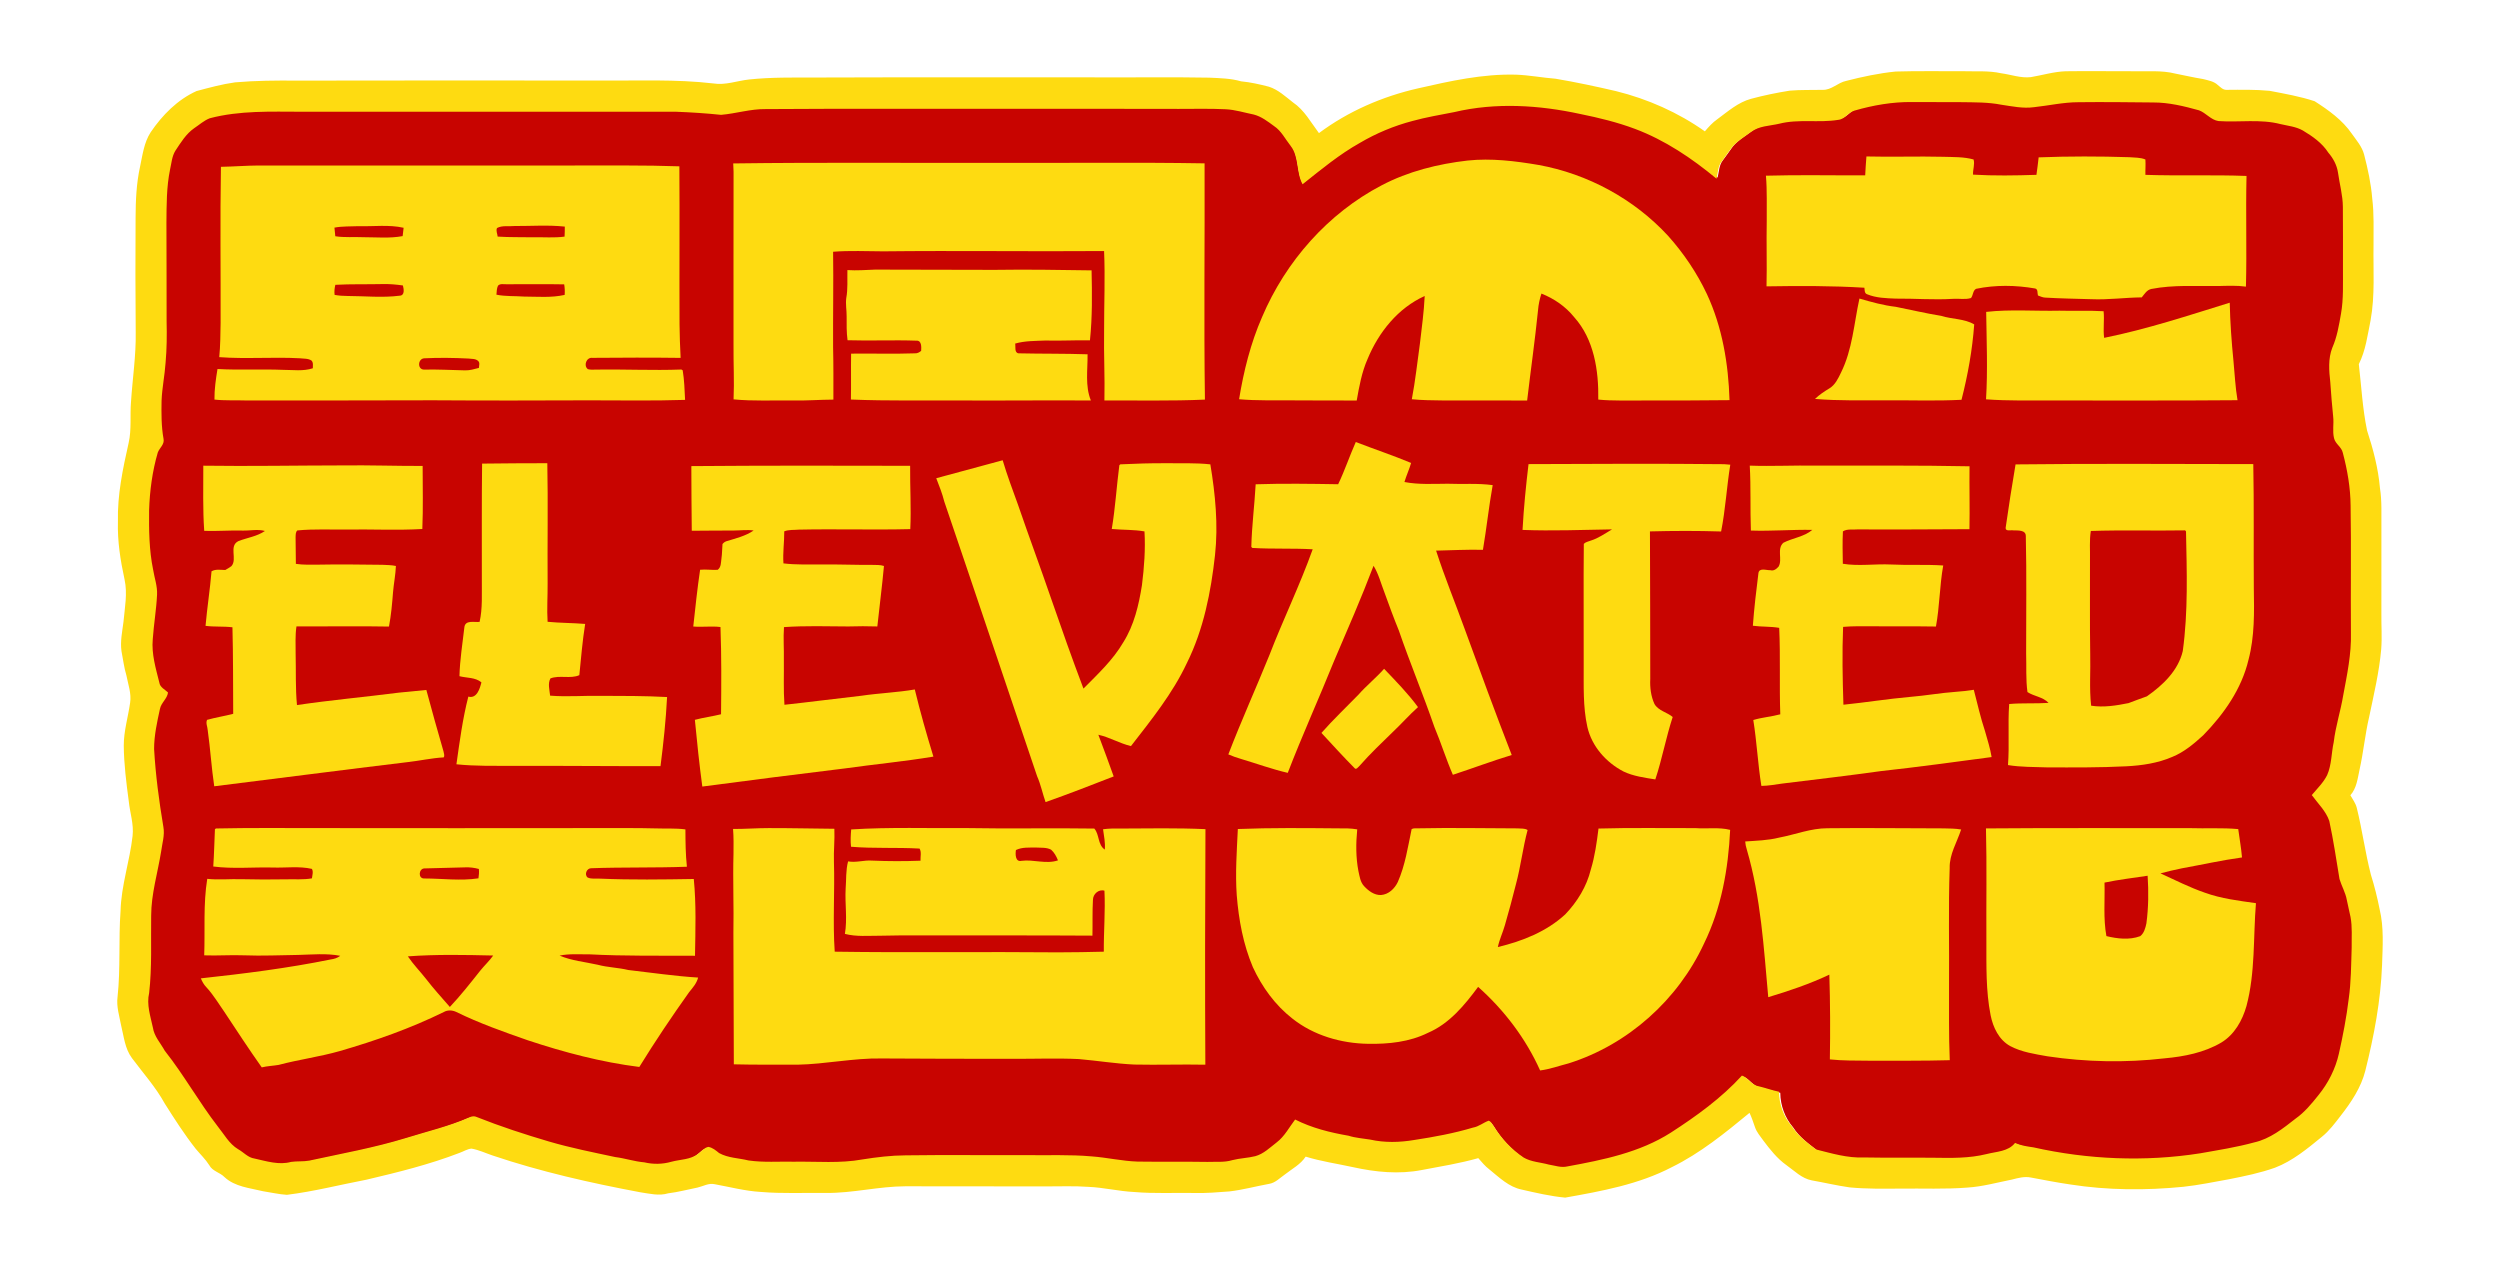
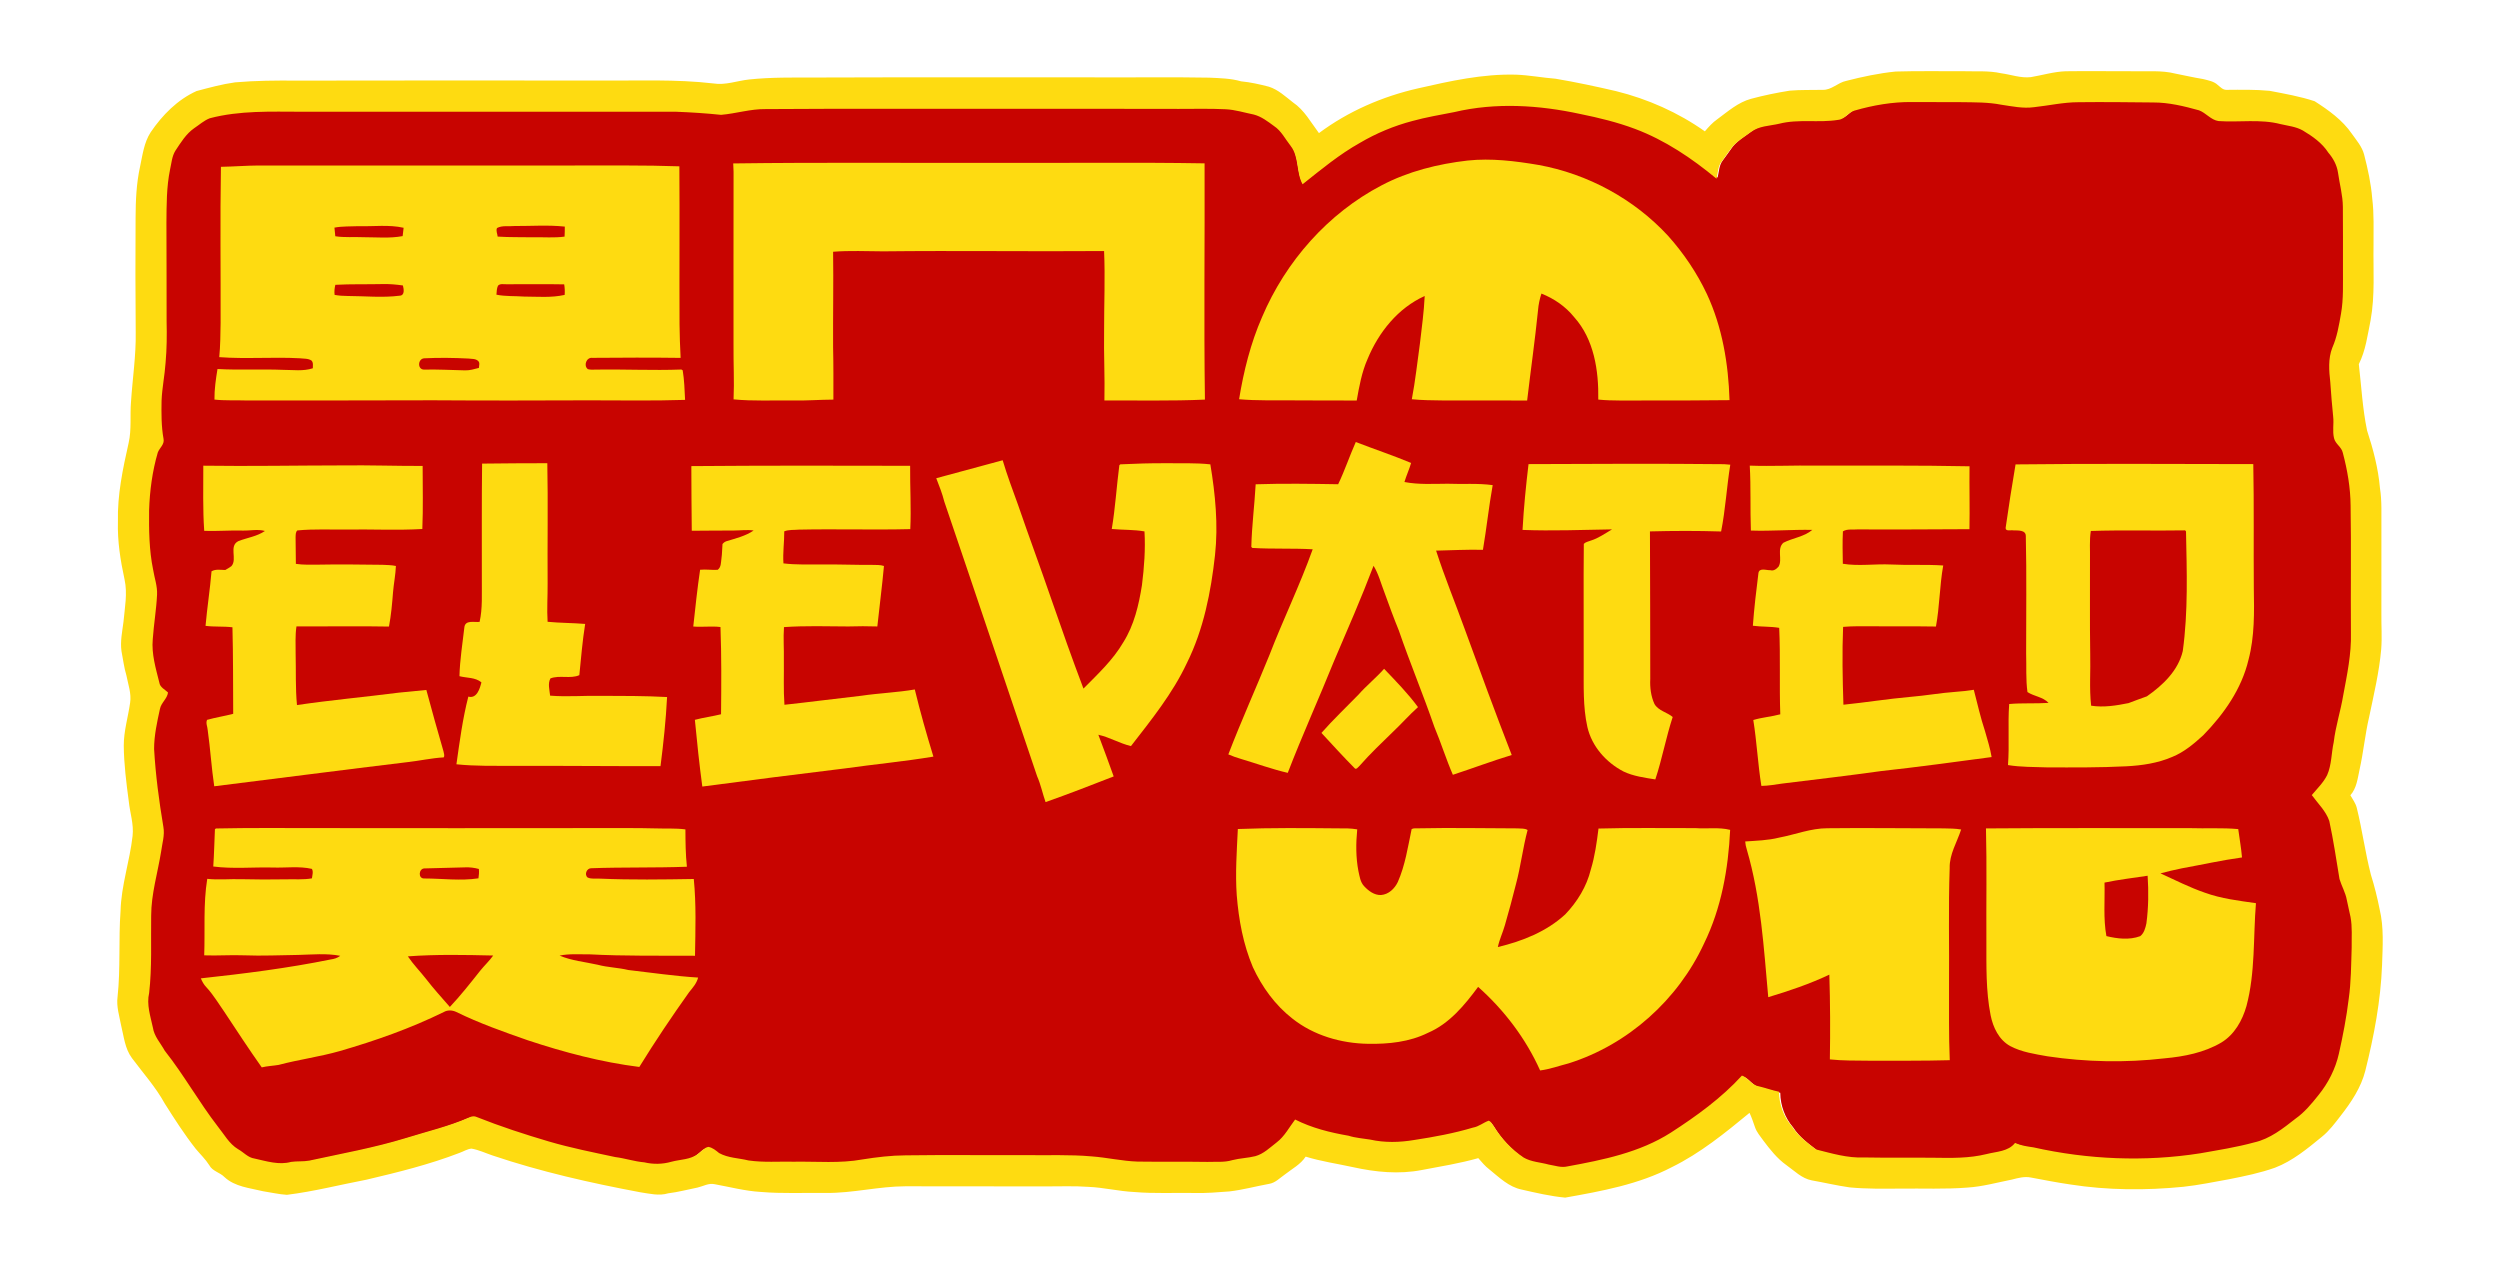
<svg xmlns="http://www.w3.org/2000/svg" id="Layer_1" viewBox="0 0 624.537 316.95">
  <defs>
    <style>.cls-1{fill:#c80400;}.cls-1,.cls-2{stroke-width:0px;}.cls-2{fill:#fedb11;}</style>
  </defs>
  <path class="cls-1" d="M587.846,229.248c-.271-1.429-.665-2.83-.927-4.259-.322-1.847-1.306-3.479-1.835-5.258-.804-4.86-1.516-9.736-2.559-14.548-.864-2.5-2.858-4.37-4.382-6.468,1.349-1.624,2.922-3.117,3.861-5.031,1.134-2.595,1.031-5.505,1.636-8.235.47-3.968,1.728-7.781,2.376-11.718.963-5.162,2.07-10.357,1.93-15.635-.088-10.615.096-21.227-.084-31.839-.028-4.486-.808-8.948-1.954-13.274-.314-1.445-1.859-2.189-2.189-3.622-.446-1.767-.012-3.594-.219-5.385-.275-2.882-.549-5.764-.724-8.653-.318-2.858-.565-5.871.501-8.614,1.198-2.707,1.68-5.652,2.185-8.55.657-3.702.462-7.475.49-11.217-.016-5.167.032-10.337-.024-15.508-.016-2.914-.828-5.728-1.222-8.601-.279-1.871-1.194-3.562-2.416-4.983-1.56-2.428-3.972-4.112-6.412-5.565-1.7-.955-3.678-1.15-5.545-1.584-5.087-1.325-10.373-.398-15.543-.764-1.927-.283-3.136-2.05-4.896-2.695-3.73-1.035-7.547-1.97-11.44-1.962-6.241-.068-12.482-.139-18.724-.064-3.753,0-7.427.848-11.145,1.246-2.746.378-5.485-.219-8.188-.617-3.328-.653-6.731-.589-10.106-.641-4.116-.004-8.227-.028-12.343-.032-4.812-.04-9.605.788-14.222,2.118-1.612.402-2.464,2.197-4.171,2.352-4.896.8-9.955-.275-14.799.975-2.38.553-5.019.525-7.045,2.062-1.66,1.242-3.507,2.309-4.836,3.925-.824,1.162-1.644,2.325-2.496,3.463-.967,1.222-.927,2.858-1.302,4.303-6.146-5.095-12.872-9.64-20.379-12.459-4.446-1.668-9.067-2.794-13.708-3.734-10.341-2.249-21.199-2.933-31.564-.482-3.507.693-7.041,1.274-10.488,2.229-4.617,1.214-9.067,3.069-13.179,5.497-5.155,2.89-9.716,6.679-14.325,10.345-1.632-3.013-.82-6.842-2.989-9.617-1.345-1.688-2.317-3.753-4.171-4.967-1.56-1.146-3.144-2.376-5.051-2.874-2.356-.466-4.665-1.222-7.081-1.325-3.893-.187-7.79-.084-11.682-.088-12.872-.044-25.741-.012-38.609-.024-21.617.044-43.238-.083-64.856.072-3.781-.056-7.423,1.123-11.161,1.441-3.714-.386-7.439-.629-11.169-.772-31.305-.008-62.615-.012-93.92-.008-7.658-.012-15.468-.334-22.935,1.632-1.457.557-2.627,1.644-3.913,2.492-2.046,1.429-3.347,3.594-4.701,5.632-.884,1.413-.975,3.129-1.341,4.717-.9,4.382-.868,8.872-.908,13.322.072,8.227,0,16.455.044,24.686.084,3.447.052,6.902-.255,10.341-.215,3.196-.888,6.345-1.007,9.545-.052,3.196-.076,6.412.497,9.565.279,1.361-.999,2.237-1.437,3.379-1.377,4.709-2.022,9.608-2.181,14.5-.052,4.952.004,9.951.999,14.823.334,2.102,1.107,4.155.991,6.313-.175,3.73-.82,7.415-1.075,11.137-.334,3.698.756,7.304,1.644,10.851.163,1.214,1.397,1.719,2.177,2.496-.215,1.592-1.728,2.555-2.022,4.112-.716,3.292-1.465,6.627-1.465,10.014.37,6.536,1.242,13.04,2.321,19.496.39,2.098-.295,4.147-.561,6.209-.856,5.346-2.484,10.592-2.492,16.049-.096,6.444.227,12.924-.506,19.345-.685,2.91.322,5.823.931,8.657.326,2.233,1.938,3.913,2.985,5.827,4.796,6.054,8.554,12.848,13.278,18.958,1.596,1.962,2.826,4.327,5.059,5.672,1.389.756,2.48,2.122,4.124,2.352,2.989.653,6.114,1.692,9.163.84,1.501-.219,3.033-.048,4.53-.314,8.1-1.763,16.284-3.224,24.224-5.656,5.326-1.668,10.795-2.933,15.921-5.186.569-.279,1.242-.374,1.823-.076,5.919,2.356,11.985,4.335,18.095,6.134,5.445,1.596,11.018,2.699,16.562,3.885,2.464.307,4.828,1.119,7.312,1.33,2.225.525,4.554.482,6.755-.147,2.241-.617,4.82-.49,6.715-2.018.832-.589,1.501-1.493,2.543-1.712,1.055.175,1.887.896,2.695,1.548,2.253,1.254,4.908,1.238,7.36,1.851,3.785.549,7.626.231,11.439.314,5.704-.092,11.471.466,17.123-.573,3.554-.565,7.141-.999,10.743-1.019,10.082-.143,20.164-.008,30.247-.052,5.453.076,10.922-.171,16.363.31,3.861.279,7.658,1.186,11.535,1.306,5.823.084,11.65-.016,17.478.08,2.07-.087,4.195.175,6.213-.442,1.891-.486,3.869-.525,5.767-.995,2.098-.577,3.674-2.161,5.354-3.451,1.986-1.513,3.129-3.777,4.617-5.724,4.187,2.122,8.781,3.26,13.382,4.056,1.755.565,3.602.665,5.413.967,3.622.816,7.407.712,11.049.096,4.952-.752,9.899-1.664,14.699-3.101,1.441-.239,2.571-1.246,3.925-1.727.569.195.852.8,1.194,1.262,1.93,3.152,4.498,5.923,7.579,7.981,1.919,1.102,4.175,1.166,6.269,1.747,1.54.243,3.101.84,4.669.462,8.932-1.636,18.107-3.487,25.872-8.442,6.404-4.136,12.673-8.653,17.832-14.305,1.632.565,2.412,2.416,4.175,2.675,1.716.41,3.375,1.015,5.103,1.377.032,3.14,1.158,6.253,3.216,8.637,1.532,2.408,3.849,4.116,6.09,5.819,3.917.983,7.893,2.181,11.977,1.994,5.835.116,11.674.008,17.51.076,4.39.068,8.84.151,13.135-.911,2.468-.649,5.481-.605,7.188-2.81,1.445.689,3.021.888,4.589,1.119,13.669,3.065,27.926,3.662,41.778,1.489,4.514-.808,9.055-1.504,13.485-2.723,4-.892,7.248-3.503,10.401-5.974,2.241-1.58,3.992-3.718,5.692-5.847,2.472-3.037,4.283-6.615,5.143-10.445,1.015-4.53,1.899-9.095,2.456-13.704.605-4.243.593-8.538.736-12.813-.036-2.555.187-5.135-.287-7.662Z" />
  <path class="cls-2" d="M461.2,20.21c4.062-1.044,8.188-1.922,12.37-2.339,5.563-.175,11.131-.052,16.698-.083,3.228.107,6.501-.191,9.685.52,2.458.33,4.872,1.255,7.39.961,2.911-.492,5.77-1.378,8.74-1.469,5.555-.079,11.119.012,16.678-.004,3.558.111,7.188-.302,10.682.592,2.299.449,4.583.981,6.902,1.354,1.279.334,2.696.544,3.697,1.497.639.504,1.243,1.211,2.136,1.207,3.598-.024,7.219-.103,10.809.242,3.776.727,7.597,1.39,11.25,2.601,3.459,2.22,6.941,4.69,9.292,8.129,1.16,1.644,2.553,3.213,3.066,5.21.937,3.614,1.731,7.287,2.029,11.016.477,3.836.294,7.704.318,11.556-.103,6.278.401,12.612-.739,18.827-.751,3.697-1.219,7.537-2.935,10.944.643,5.528.921,11.123,2.065,16.587,1.525,4.666,2.788,9.447,3.213,14.351.524,3.3.326,6.647.365,9.975,0,7.148.004,14.296-.004,21.447-.036,2.954.187,5.917-.048,8.871-.504,5.718-1.847,11.309-3.014,16.917-1.017,4.34-1.418,8.8-2.395,13.148-.48,2.212-.719,4.638-2.295,6.401.58,1.009,1.302,1.97,1.596,3.121,1.366,5.524,2.109,11.19,3.526,16.706.89,2.835,1.612,5.722,2.188,8.645,1.1,4.567.754,9.304.608,13.954-.338,8.935-2.021,17.754-4.185,26.407-1.072,4.213-3.534,7.867-6.171,11.254-1.43,1.854-2.847,3.761-4.686,5.238-3.614,2.958-7.295,6.024-11.707,7.716-3.701,1.314-7.561,2.101-11.401,2.867-3.828.683-7.64,1.489-11.504,1.902-9.391.929-18.91.878-28.242-.584-3.3-.477-6.572-1.12-9.844-1.735-1.6-.322-3.185.119-4.722.512-3.693.735-7.35,1.763-11.119,2.001-5.559.441-11.139.183-16.706.254-4.245.032-8.498.103-12.723-.302-3.165-.449-6.282-1.191-9.427-1.747-2.537-.469-4.36-2.402-6.385-3.828-2.303-1.64-4.058-3.88-5.742-6.119-.758-1.072-1.66-2.077-2.085-3.34-.417-1.211-.822-2.426-1.366-3.586-6.099,5.019-12.298,10.078-19.43,13.577-8.256,4.309-17.54,5.98-26.618,7.601-3.661-.345-7.263-1.187-10.845-2.005-3.22-.639-5.635-3.042-8.097-5.035-1.068-.794-1.894-1.839-2.772-2.823-4.622,1.306-9.38,2.073-14.097,2.966-5.694,1.112-11.556.536-17.179-.707-3.951-.866-7.974-1.441-11.846-2.633-1.275,1.958-3.395,3.038-5.182,4.448-1.271.874-2.398,2.124-3.999,2.363-3.304.604-6.56,1.501-9.904,1.882-2.867.218-5.742.461-8.621.385-5.043-.087-10.094.187-15.126-.242-3.864-.183-7.644-1.14-11.508-1.291-3.562-.262-7.132-.083-10.694-.107-11.659-.02-23.314-.028-34.969-.032-6.647.016-13.156,1.735-19.811,1.664-5.44-.075-10.896.21-16.325-.254-3.888-.222-7.668-1.235-11.484-1.926-1.505-.349-2.875.508-4.293.834-2.45.48-4.861,1.144-7.346,1.441-2.291.695-4.658.079-6.953-.262-12.469-2.339-24.886-5.142-36.923-9.197-1.751-.588-3.435-1.406-5.266-1.715-1.072.111-1.997.735-3.002,1.08-7.513,2.899-15.36,4.829-23.187,6.679-6.636,1.267-13.204,2.962-19.915,3.788-2.005-.123-3.975-.6-5.96-.897-3.304-.818-7.009-1.096-9.622-3.53-1.132-1.175-2.994-1.449-3.792-2.954-.961-1.525-2.279-2.76-3.415-4.138-2.831-3.598-5.301-7.458-7.743-11.325-2.248-4.09-5.397-7.577-8.164-11.302-1.783-2.391-2.025-5.409-2.72-8.208-.433-2.335-1.203-4.674-.886-7.076.778-7.144.226-14.339.751-21.491.159-6.358,2.303-12.429,3.002-18.711.345-2.943-.655-5.786-.949-8.685-.616-4.61-1.207-9.241-1.251-13.899-.008-3.637,1.084-7.14,1.588-10.714.353-2.323-.496-4.571-.925-6.818-.604-1.978-.822-4.035-1.231-6.052-.349-2.462.191-4.9.496-7.334.318-3.522,1.04-7.092.266-10.607-1.032-4.745-1.795-9.578-1.652-14.447-.163-6.647,1.223-13.188,2.672-19.637.774-3.399.302-6.894.6-10.337.373-5.762,1.267-11.496,1.171-17.282-.083-9.534-.095-19.065-.032-28.599.016-4.285.191-8.605,1.116-12.807.627-2.923.981-6.028,2.649-8.593,2.903-4.281,6.695-8.141,11.46-10.297,3.177-.842,6.366-1.723,9.63-2.172,5.115-.445,10.253-.484,15.38-.437,25.283-.052,50.563-.04,75.846-.016,9.415.075,18.866-.373,28.242.723,3.03.496,5.964-.675,8.951-.989,5.448-.58,10.944-.48,16.416-.488,23.56-.087,47.12-.02,70.684-.04,9.272.048,18.545-.099,27.817.071,2.676.131,5.389.171,7.986.921,2.351.218,4.65.751,6.933,1.338,2.319.739,4.122,2.442,6,3.907,2.843,1.906,4.495,5.011,6.508,7.688,7.323-5.456,15.868-9.161,24.751-11.178,8.025-1.835,16.174-3.645,24.457-3.423,3.324.119,6.596.762,9.912,1.017,5.067.858,10.106,1.934,15.114,3.101,7.914,1.958,15.511,5.333,22.174,10.043.949-1.104,1.926-2.212,3.133-3.046,2.629-1.934,5.17-4.201,8.391-5.079,3.185-.858,6.421-1.521,9.677-2.041,2.74-.238,5.496-.135,8.244-.199,2.204.068,3.772-1.815,5.853-2.236ZM463.372,27.597c-1.608.401-2.458,2.192-4.162,2.347-4.884.798-9.932-.274-14.764.973-2.375.552-5.007.524-7.029,2.057-1.656,1.239-3.498,2.303-4.825,3.915-.822,1.16-1.64,2.319-2.49,3.455-.965,1.219-.925,2.851-1.299,4.293-6.131-5.083-12.842-9.618-20.332-12.429-4.436-1.664-9.046-2.788-13.676-3.725-10.317-2.244-21.15-2.927-31.49-.48-3.498.691-7.025,1.271-10.464,2.224-4.606,1.211-9.046,3.062-13.148,5.484-5.142,2.883-9.693,6.663-14.292,10.321-1.628-3.006-.818-6.826-2.982-9.594-1.342-1.684-2.311-3.745-4.162-4.956-1.557-1.144-3.137-2.371-5.039-2.867-2.351-.465-4.654-1.219-7.064-1.322-3.884-.187-7.771-.083-11.655-.087-12.842-.044-25.681-.012-38.519-.024-21.567.044-43.137-.083-64.704.071-3.772-.056-7.406,1.12-11.135,1.438-3.705-.385-7.422-.627-11.143-.77-31.232-.008-62.468-.012-93.7-.008-7.64-.012-15.431-.334-22.881,1.628-1.453.556-2.621,1.64-3.904,2.486-2.041,1.426-3.34,3.586-4.69,5.619-.882,1.41-.973,3.121-1.338,4.706-.897,4.372-.866,8.851-.905,13.291.071,8.208,0,16.416.044,24.628.083,3.439.052,6.886-.254,10.317-.214,3.189-.886,6.33-1.005,9.523-.052,3.189-.075,6.397.496,9.542.278,1.358-.997,2.232-1.434,3.371-1.374,4.698-2.017,9.586-2.176,14.466-.052,4.94.004,9.928.997,14.788.334,2.097,1.104,4.146.989,6.298-.175,3.721-.818,7.398-1.072,11.111-.334,3.689.754,7.287,1.64,10.825.163,1.211,1.394,1.715,2.172,2.49-.214,1.588-1.723,2.549-2.017,4.102-.715,3.284-1.461,6.612-1.461,9.991.369,6.52,1.239,13.009,2.315,19.45.389,2.093-.294,4.138-.56,6.195-.854,5.333-2.478,10.567-2.486,16.011-.095,6.429.226,12.894-.504,19.299-.683,2.903.322,5.81.929,8.637.326,2.228,1.934,3.904,2.978,5.814,4.785,6.04,8.534,12.818,13.247,18.914,1.592,1.958,2.819,4.316,5.047,5.659,1.386.754,2.474,2.117,4.114,2.347,2.982.651,6.099,1.688,9.141.838,1.497-.218,3.026-.048,4.519-.314,8.081-1.759,16.245-3.217,24.168-5.643,5.313-1.664,10.769-2.927,15.884-5.174.568-.278,1.239-.373,1.819-.075,5.905,2.351,11.957,4.324,18.052,6.119,5.432,1.592,10.992,2.692,16.523,3.876,2.458.306,4.817,1.116,7.295,1.326,2.22.524,4.543.48,6.739-.147,2.236-.616,4.809-.488,6.699-2.013.83-.588,1.497-1.489,2.537-1.708,1.052.175,1.882.893,2.688,1.545,2.248,1.251,4.896,1.235,7.342,1.847,3.776.548,7.608.23,11.413.314,5.69-.091,11.444.465,17.083-.572,3.546-.564,7.124-.997,10.718-1.017,10.059-.143,20.117-.008,30.176-.052,5.44.075,10.896-.171,16.325.31,3.852.278,7.64,1.183,11.508,1.302,5.81.083,11.623-.016,17.437.079,2.065-.087,4.185.175,6.199-.441,1.886-.484,3.86-.524,5.754-.993,2.093-.576,3.665-2.156,5.341-3.443,1.982-1.509,3.121-3.768,4.606-5.71,4.178,2.117,8.76,3.252,13.351,4.046,1.751.564,3.594.663,5.401.965,3.614.814,7.39.711,11.024.095,4.94-.751,9.876-1.66,14.665-3.093,1.438-.238,2.565-1.243,3.915-1.723.568.195.85.798,1.191,1.259,1.926,3.145,4.487,5.909,7.561,7.962,1.914,1.1,4.166,1.164,6.254,1.743,1.537.242,3.093.838,4.658.461,8.911-1.632,18.064-3.479,25.812-8.423,6.389-4.126,12.644-8.633,17.79-14.272,1.628.564,2.406,2.41,4.166,2.669,1.712.409,3.367,1.013,5.091,1.374.032,3.133,1.156,6.238,3.209,8.617,1.529,2.402,3.84,4.106,6.076,5.806,3.907.981,7.875,2.176,11.949,1.989,5.822.115,11.647.008,17.469.075,4.38.068,8.82.151,13.104-.909,2.462-.647,5.468-.604,7.172-2.804,1.441.687,3.014.886,4.579,1.116,13.636,3.058,27.861,3.653,41.68,1.485,4.503-.806,9.034-1.501,13.454-2.716,3.991-.89,7.231-3.494,10.376-5.96,2.236-1.576,3.983-3.709,5.679-5.833,2.466-3.03,4.273-6.6,5.131-10.42,1.013-4.519,1.894-9.074,2.45-13.672.604-4.233.592-8.518.735-12.783-.036-2.549.187-5.123-.286-7.644-.27-1.426-.663-2.823-.925-4.249-.322-1.843-1.302-3.471-1.831-5.246-.802-4.849-1.513-9.713-2.553-14.514-.862-2.494-2.851-4.36-4.372-6.453,1.346-1.62,2.915-3.109,3.852-5.019,1.132-2.589,1.028-5.492,1.632-8.216.469-3.959,1.723-7.763,2.371-11.691.961-5.15,2.065-10.333,1.926-15.598-.087-10.591.095-21.177-.083-31.764-.028-4.475-.806-8.927-1.95-13.243-.314-1.441-1.854-2.184-2.184-3.614-.445-1.763-.012-3.586-.218-5.373-.274-2.875-.548-5.75-.723-8.633-.318-2.851-.564-5.857.5-8.593,1.195-2.7,1.676-5.639,2.18-8.53.655-3.693.461-7.458.488-11.19-.016-5.154.032-10.313-.024-15.471-.016-2.907-.826-5.714-1.219-8.581-.278-1.866-1.191-3.554-2.41-4.972-1.557-2.422-3.963-4.102-6.397-5.551-1.696-.953-3.669-1.148-5.532-1.58-5.075-1.322-10.348-.397-15.507-.762-1.922-.282-3.129-2.045-4.884-2.688-3.721-1.032-7.529-1.966-11.413-1.958-6.227-.068-12.453-.139-18.68-.064-3.745,0-7.41.846-11.119,1.243-2.74.377-5.472-.218-8.168-.616-3.32-.651-6.715-.588-10.082-.639-4.106-.004-8.208-.028-12.314-.032-4.801-.04-9.582.786-14.188,2.113Z" />
-   <path class="cls-2" d="M466.263,39.085c6.397.167,12.799-.079,19.196.083,2.526.087,5.111-.016,7.569.671.361,1.199-.206,2.53-.131,3.788,5.266.306,10.563.226,15.836.048.222-1.449.381-2.907.552-4.364,7.549-.294,15.114-.282,22.667-.04,1.33.131,2.74.028,3.999.572.099,1.279-.036,2.557.004,3.836,8.411.286,16.845-.048,25.26.274-.218,9.213.095,18.437-.143,27.65-2.275-.318-4.575-.206-6.862-.151-5.595.068-11.254-.342-16.782.735-1.116.23-1.715,1.295-2.383,2.101-4.205.04-8.391.643-12.596.457-3.852-.115-7.7-.171-11.544-.401-.639-.024-1.215-.318-1.795-.528-.187-.58.075-1.576-.711-1.751-4.853-.842-9.884-.921-14.717.079-.854.389-.731,1.62-1.295,2.307-1.457.453-3.006.087-4.495.203-4.765.302-9.538-.099-14.304-.056-2.402-.095-4.888-.155-7.14-1.084-.707-.206-.612-1.064-.691-1.636-8.141-.504-16.301-.473-24.454-.342.135-5.428-.056-10.861.056-16.293-.04-3.784.123-7.577-.203-11.353,8.264-.246,16.535-.04,24.799-.099.095-1.569.163-3.141.306-4.706Z" />
  <path class="cls-2" d="M366.646,40.105c5.901-.623,11.842.115,17.663,1.096,12.326,2.228,23.902,8.502,32.404,17.715,3.896,4.356,7.199,9.248,9.693,14.534,3.856,8.28,5.377,17.437,5.655,26.514-7.334.068-14.669.115-22.003.087-3.598-.044-7.203.131-10.785-.23.123-7.207-1.036-15.05-6.032-20.602-2.14-2.657-5.011-4.63-8.172-5.877-.433,1.35-.735,2.744-.846,4.158-.762,7.537-1.839,15.034-2.72,22.555-7.033-.012-14.069.012-21.102-.016-2.573-.04-5.146-.044-7.708-.302.878-4.602,1.378-9.268,2.025-13.91.457-3.951,1.009-7.906,1.191-11.881-6.675,3.002-11.516,9.074-14.264,15.729-1.453,3.296-2.097,6.858-2.716,10.38-5.412-.02-10.825.008-16.234-.04-4.384-.048-8.78.111-13.152-.282,1.144-7.029,2.883-13.998,5.742-20.534,5.893-13.891,16.456-25.903,29.878-32.908,6.651-3.494,14.053-5.333,21.483-6.187Z" />
  <path class="cls-2" d="M183.169,40.828c22.15-.302,44.305-.079,66.459-.147,17.099.068,34.198-.159,51.294.127.071,19.672-.191,39.349.087,59.021-8.363.377-16.738.175-25.109.206.131-5.798-.179-11.599-.079-17.397-.016-6.64.286-13.287-.004-19.923-18.39.143-36.784-.131-55.177.075-4.17-.016-8.351-.23-12.517.103.111,7.91-.044,15.825-.004,23.735.103,4.4.079,8.8.075,13.2-3.399.016-6.794.29-10.194.222-4.912-.071-9.844.191-14.744-.282.199-4.515-.052-9.034-.012-13.553.024-14.427-.04-28.857.012-43.284-.024-.703-.068-1.406-.087-2.105Z" />
  <path class="cls-2" d="M55.191,41.674c3.133-.052,6.254-.31,9.387-.33h79.023c8.708.028,17.417-.103,26.117.206.095,13.164-.024,26.332.04,39.5.048,2.784.107,5.571.274,8.355-7.35-.099-14.705-.068-22.059-.008-1.473-.183-2.271,1.946-1.116,2.823.612.175,1.255.127,1.886.115,7.16-.131,14.327.246,21.483-.024l.322.203c.405,2.434.469,4.916.596,7.382-7.99.266-15.979.103-23.969.111-12.973.052-25.947.079-38.916-.012-15.622.044-31.24.056-46.862.044-2.605-.091-5.226.071-7.823-.222-.028-2.565.345-5.111.758-7.636,5.444.314,10.908-.012,16.361.21,2.486,0,5.035.401,7.454-.393-.004-.651.167-1.402-.33-1.926-.838-.568-1.918-.441-2.875-.568-6.719-.369-13.458.222-20.173-.286.282-2.847.29-5.706.342-8.562.04-12.997-.143-25.99.079-38.983ZM83.548,56.867c.06.719.127,1.438.214,2.152,2.323.365,4.686.127,7.029.238,3.264,0,6.564.334,9.796-.274.091-.695.175-1.386.242-2.081-3.693-.83-7.493-.29-11.238-.401-2.013.095-4.054-.012-6.044.365ZM124.156,56.966c-.31.679.103,1.441.167,2.14,2.978.195,5.968.115,8.955.175,2.585-.064,5.182.183,7.759-.171.044-.834.064-1.668.056-2.502-4.185-.445-8.391-.123-12.588-.143-1.441.159-3.018-.21-4.348.5ZM83.774,71.151c-.203.822-.294,1.672-.183,2.518,1.064.187,2.144.274,3.224.27,4.344.016,8.716.48,13.041-.071,1.314-.064,1.021-1.688.794-2.557-1.688-.238-3.387-.393-5.091-.345-3.931.095-7.863-.032-11.786.187ZM124.406,71.369c-.342.699-.306,1.493-.389,2.248,2.267.461,4.594.298,6.89.469,3.383.012,6.822.338,10.154-.417.064-.882.032-1.763-.115-2.633-4.813-.103-9.626.004-14.439-.028-.711.028-1.549-.222-2.101.361ZM105.889,92.332c3.439-.083,6.874.119,10.313.191,1.175.028,2.311-.318,3.435-.616.016-.588.326-1.306-.214-1.755-.639-.596-1.596-.461-2.395-.584-3.685-.187-7.382-.238-11.063-.06-1.596.115-1.743,2.756-.075,2.823Z" />
-   <path class="cls-2" d="M211.693,67.47c2.323.155,4.646-.032,6.969-.119,9.924.032,19.851.064,29.775.064,8.085-.123,16.174,0,24.255.127.123,5.825.203,11.671-.405,17.476-3.717-.064-7.43.155-11.147.052-2.514.115-5.107.052-7.537.762.159.77-.246,2.271.826,2.434,5.75.131,11.512.048,17.262.242.056,3.848-.659,7.867.826,11.54-10.67-.079-21.348.052-32.022,0-9.304-.06-18.616.143-27.92-.238.068-3.82-.02-7.644.044-11.464,5.325-.068,10.65.111,15.975-.079.576.036,1.092-.254,1.525-.616.056-.913.159-2.625-1.171-2.545-5.734-.21-11.48.071-17.218-.111-.266-1.974-.234-3.967-.226-5.953.016-1.533-.302-3.066-.091-4.594.425-2.303.222-4.65.282-6.977Z" />
-   <path class="cls-2" d="M464.516,74.582c2.978.87,5.98,1.708,9.074,2.065,3.784.743,7.541,1.652,11.357,2.26,2.692.862,5.818.683,8.24,2.136-.461,6.358-1.596,12.66-3.173,18.831-6.262.326-12.537.091-18.803.127-5.933-.02-11.881.159-17.798-.345,1.076-1.036,2.319-1.866,3.598-2.633,1.434-.866,2.172-2.438,2.875-3.892,2.887-5.778,3.268-12.334,4.63-18.549Z" />
-   <path class="cls-2" d="M525.645,84.402c10.654-2.152,21.003-5.571,31.375-8.784.103,4.884.453,9.757.937,14.617.314,3.248.457,6.52,1.009,9.741-15.348.131-30.708.056-46.06.071-5.591-.028-11.186.123-16.766-.29.445-7.271.139-14.562.036-21.841,6.084-.687,12.215-.163,18.318-.302,3.669.107,7.342-.087,11.012.135.238,2.212-.159,4.44.139,6.651Z" />
  <path class="cls-2" d="M338.698,110.424c4.594,1.775,9.276,3.336,13.819,5.23-.469,1.62-1.187,3.145-1.668,4.761,3.546.683,7.18.445,10.765.429,3.761.163,7.541-.171,11.282.349-.961,5.361-1.525,10.785-2.438,16.158-3.904-.095-7.803.119-11.699.206,2.081,6.485,4.682,12.787,7.001,19.188,3.88,10.65,7.783,21.297,11.893,31.867-4.948,1.509-9.796,3.332-14.705,4.944-1.7-3.907-2.954-8.002-4.61-11.929-2.792-8.097-6.103-16.003-8.883-24.104-1.287-3.149-2.454-6.338-3.606-9.534-.874-2.228-1.445-4.598-2.716-6.647-3.034,8.021-6.485,15.88-9.856,23.767-3.776,9.356-7.946,18.549-11.576,27.964-3.911-.909-7.7-2.291-11.548-3.439-1.124-.322-2.228-.707-3.296-1.175,3.213-8.367,6.91-16.535,10.277-24.843,3.419-8.871,7.601-17.441,10.797-26.395-5.023-.286-10.067-.032-15.09-.338l-.242-.254c.119-5.23.802-10.424,1.088-15.646,6.87-.23,13.736-.127,20.606-.012,1.656-3.435,2.851-7.068,4.404-10.547Z" />
  <path class="cls-2" d="M233.891,119.466c5.524-1.509,11.063-2.978,16.591-4.487,1.108,3.737,2.482,7.39,3.808,11.051,2.728,7.958,5.667,15.836,8.395,23.79,2.569,7.43,5.198,14.844,7.978,22.198,3.574-3.61,7.362-7.12,9.947-11.552,2.712-4.293,3.88-9.328,4.666-14.284.556-4.448.893-8.951.631-13.43-2.7-.473-5.452-.342-8.172-.604.89-5.277,1.199-10.634,1.894-15.94l.246-.21c3.812-.175,7.628-.306,11.444-.278,3.681.056,7.378-.123,11.043.282,1.239,7.477,1.993,15.098,1.167,22.667-1.025,9.252-2.855,18.588-7.033,26.979-3.554,7.589-8.863,14.153-13.962,20.733-2.815-.651-5.329-2.208-8.152-2.827,1.295,3.463,2.605,6.921,3.832,10.408-5.643,2.208-11.298,4.4-17.016,6.417-.758-2.148-1.195-4.396-2.121-6.485-7.751-22.849-15.396-45.738-23.175-68.576-.504-2.005-1.267-3.931-2.013-5.853Z" />
  <path class="cls-2" d="M120.435,115.817c5.432-.099,10.861-.071,16.293-.103.199,10.019.004,20.046.075,30.069.032,3.181-.21,6.37-.004,9.55,3.117.306,6.258.27,9.384.536-.679,4.241-1.028,8.526-1.457,12.795-2.196.989-4.968-.068-7.219.814-.707,1.306-.214,2.899-.079,4.305,4.17.338,8.351-.02,12.529.048,5.563.016,11.135,0,16.69.302-.294,5.77-.905,11.528-1.64,17.262-12.294.028-24.593-.103-36.891-.075-4.698-.016-9.411.103-14.093-.389.806-5.667,1.545-11.353,2.974-16.905,2.113.584,2.887-1.986,3.268-3.558-1.549-1.295-3.641-1.06-5.484-1.545.095-4.074.766-8.113,1.219-12.155.183-1.982,2.474-1.247,3.812-1.41.77-3.395.52-6.914.56-10.368.016-9.721-.052-19.446.064-29.171Z" />
  <path class="cls-2" d="M381.851,115.94c16.285-.06,32.578-.155,48.867.02.504.028,1.017.071,1.533.127-.897,5.544-1.195,11.178-2.291,16.686-5.925-.195-11.853-.171-17.778-.02.064,12.286.056,24.577.079,36.859-.103,2.124.155,4.316,1.052,6.262.997,1.704,3.201,2.077,4.551,3.244-1.68,5.131-2.637,10.472-4.34,15.594-2.688-.437-5.46-.79-7.942-1.978-4.356-2.26-7.93-6.278-9.034-11.131-1.136-5.103-.89-10.376-.917-15.57.032-10.059-.071-20.117.028-30.172.449-.473,1.144-.568,1.731-.81,1.942-.588,3.586-1.807,5.325-2.804-7.446.119-14.911.421-22.361.135.294-5.496.846-10.98,1.497-16.444Z" />
  <path class="cls-2" d="M503.515,116.015c19.796-.242,39.595-.087,59.391-.075.199,10.345.048,20.693.131,31.037.103,5.964.214,12.024-1.326,17.838-1.715,7.279-6.151,13.581-11.305,18.862-2.315,2.117-4.773,4.201-7.712,5.397-3.622,1.576-7.593,2.16-11.512,2.359-6.624.338-13.255.294-19.883.27-3.224-.115-6.481-.052-9.673-.576.381-5.075-.071-10.178.298-15.249,3.268-.298,6.564-.064,9.84-.286-1.422-1.513-3.622-1.612-5.274-2.704-.441-3.189-.226-6.425-.33-9.634-.02-9.781.147-19.561-.083-29.338.004-1.588-2.021-1.37-3.109-1.422-.6-.131-1.989.342-1.93-.627.762-5.293,1.576-10.579,2.478-15.852ZM522.322,132.646c-.385,2.375-.159,4.789-.214,7.18.032,7.811-.068,15.622.06,23.433.119,4.34-.258,8.712.23,13.033,3.113.488,6.274-.028,9.336-.643,1.529-.556,3.042-1.171,4.594-1.696,3.967-2.772,7.807-6.401,8.959-11.298,1.366-9.904,1.005-19.935.81-29.898l-.222-.266c-7.851.139-15.705-.115-23.552.155Z" />
  <path class="cls-2" d="M50.787,116.337c11.611.167,23.226-.06,34.842-.071,6.651-.087,13.303.155,19.954.135,0,5.25.143,10.507-.079,15.753-6.223.357-12.457.048-18.688.127-4.178.064-8.367-.175-12.533.23-.477.437-.409,1.148-.441,1.739.048,2.204.024,4.408.071,6.612,1.902.286,3.832.199,5.746.195,5.301-.115,10.607-.008,15.908.04,1.112.06,2.24.052,3.336.294-.083,2.176-.528,4.316-.711,6.489-.226,2.891-.477,5.79-1.021,8.645-7.7-.151-15.408,0-23.111-.044-.342,2.244-.195,4.519-.206,6.779.111,4.289-.075,8.593.334,12.874,8.458-1.251,16.976-2.013,25.454-3.101,2.291-.206,4.579-.433,6.866-.671,1.386,5.115,2.784,10.225,4.277,15.312.083.492.349,1.056.064,1.533-3.014.163-5.964.842-8.963,1.175-16.13,1.942-32.245,4.043-48.367,6.044-.691-4.658-.973-9.364-1.628-14.022-.044-.846-.548-1.767-.163-2.573,2.152-.608,4.372-.937,6.528-1.509-.044-7.207.004-14.419-.187-21.618-2.232-.274-4.491-.064-6.723-.357.405-4.551,1.112-9.074,1.497-13.629,1.068-.608,2.271-.334,3.431-.326.54-.278,1.052-.616,1.549-.969,1.533-1.759-.743-5.035,1.743-6.254,2.2-.846,4.638-1.16,6.616-2.522-1.827-.516-3.717-.048-5.575-.103-3.197-.091-6.393.187-9.59.075-.381-5.416-.214-10.857-.23-16.281Z" />
  <path class="cls-2" d="M172.709,116.44c18.215-.151,36.438-.119,54.657-.075-.044,5.27.29,10.551.04,15.817-9.272.23-18.553-.071-27.825.127-1.219.115-2.506-.028-3.661.425.024,2.672-.393,5.337-.203,8.006,3.125.389,6.29.246,9.435.266,4.241-.044,8.478.139,12.719.111.985.024,1.997-.036,2.954.27-.449,5.047-1.128,10.07-1.652,15.11-2.422-.083-4.845-.075-7.267,0-5.349-.032-10.71-.206-16.055.163-.199,2.724.024,5.456-.032,8.184.048,3.737-.123,7.485.147,11.218,6.413-.691,12.807-1.541,19.22-2.256,4.432-.655,8.923-.81,13.343-1.569,1.362,5.643,2.954,11.222,4.65,16.774-7.358,1.223-14.784,1.918-22.166,2.958-11.865,1.445-23.719,2.95-35.564,4.523-.739-5.544-1.33-11.103-1.858-16.67,2.156-.576,4.376-.854,6.54-1.39.068-7.267.127-14.534-.143-21.793-2.263-.282-4.535.071-6.798-.127.516-4.729,1.013-9.471,1.708-14.177,1.465-.155,2.935.107,4.396.012.893-.663.79-1.847.937-2.827.187-1.195.143-2.406.262-3.606.258-.334.584-.572.981-.711,2.323-.707,4.769-1.287,6.802-2.676-1.644-.246-3.296-.004-4.944.004-3.506.036-7.013.004-10.515.06-.04-5.381-.111-10.765-.107-16.15Z" />
  <path class="cls-2" d="M437.112,116.321c5.54.199,11.083-.103,16.623,0,12.759.008,25.522-.091,38.281.167-.064,5.234.087,10.476-.02,15.709-9.308.04-18.62.111-27.928.056-1.215.131-2.613-.195-3.685.492-.135,2.692-.064,5.397-.02,8.093,3.987.651,8.029-.012,12.044.183,4.34.218,8.697-.044,13.033.246-.901,5.051-.886,10.209-1.815,15.249-5.198-.091-10.396-.004-15.594-.06-2.534-.016-5.075-.064-7.601.147-.262,6.473-.131,12.969.079,19.446,5.551-.556,11.063-1.465,16.627-1.95,3.856-.31,7.668-1.009,11.532-1.279,1.473-.095,2.946-.27,4.412-.504.909,3.459,1.676,6.957,2.808,10.352.592,2.14,1.295,4.257,1.64,6.457-9.177,1.219-18.35,2.49-27.555,3.494-8.228,1.144-16.48,2.117-24.724,3.125-1.743.238-3.479.568-5.238.588-.878-5.46-1.136-11.004-2.017-16.464,2.204-.667,4.519-.822,6.743-1.426-.258-7.195.06-14.399-.27-21.594-2.176-.381-4.396-.23-6.58-.528.318-4.392.846-8.776,1.39-13.144.21-1.445,2.001-.675,2.97-.735.846.266,1.557-.318,2.081-.917,1.009-1.775-.52-4.452,1.191-5.941,2.335-1.207,5.158-1.465,7.223-3.213-5.111-.095-10.237.349-15.352.171-.195-5.409.028-10.821-.278-16.222Z" />
  <path class="cls-2" d="M339.341,173.559c2.017-2.287,4.404-4.205,6.429-6.481,2.943,3.085,5.933,6.123,8.466,9.57-2.148,1.914-4.043,4.086-6.135,6.06-2.879,2.815-5.818,5.579-8.47,8.613-.33.274-.85,1.124-1.283.524-2.823-2.835-5.504-5.818-8.232-8.748,2.911-3.316,6.147-6.366,9.225-9.538Z" />
  <path class="cls-2" d="M53.928,206.967c8.442-.183,16.897-.099,25.343-.099,23.163.004,46.326.056,69.493,0,5.031.024,10.063-.06,15.094.079,2.458.091,4.928-.079,7.37.25.012,3.109.04,6.231.373,9.328-7.99.294-15.991.087-23.981.377-1.076.048-1.692,1.6-.822,2.311.981.457,2.101.203,3.145.286,7.787.33,15.586.218,23.377.087.627,6.37.405,12.795.302,19.18-8.812-.048-17.631.103-26.435-.361-2.462.04-4.98-.195-7.394.318,3.014,1.287,6.35,1.573,9.53,2.287,2.506.675,5.123.703,7.648,1.314,5.802.659,11.591,1.529,17.429,1.886-.349,1.422-1.326,2.526-2.232,3.63-4.344,6.099-8.526,12.322-12.457,18.7-9.491-1.191-18.775-3.653-27.841-6.655-6.06-2.113-12.131-4.257-17.897-7.088-.957-.457-2.144-.528-3.085.012-8.327,4.098-17.115,7.188-26.018,9.765-5.027,1.434-10.225,2.109-15.273,3.455-1.398.234-2.823.278-4.209.616-3.213-4.547-6.266-9.209-9.336-13.855-1.473-2.089-2.776-4.316-4.527-6.195-.608-.623-1.021-1.394-1.354-2.188,10.833-1.179,21.706-2.537,32.404-4.718.874-.107,1.727-.369,2.43-.913-3.467-.675-7.009-.306-10.507-.222-4.499.056-9.002.278-13.505.099-3.324-.135-6.651.131-9.979.004.23-6.37-.266-12.795.758-19.109,2.804.306,5.623.004,8.438.083,3.705.083,7.41.111,11.115.036,2.2-.068,4.42.147,6.6-.242.079-.778.409-1.632-.008-2.367-3.197-.723-6.512-.23-9.761-.338-4.956-.123-9.955.385-14.879-.258.214-3.089.266-6.195.413-9.288l.238-.206ZM105.976,219.456c4.511.004,9.058.643,13.549-.036.135-.774.179-1.557.107-2.335-1.116-.31-2.271-.453-3.431-.405-3.415.071-6.834.163-10.245.266-1.37.111-1.553,2.561.02,2.51ZM101.89,238.914c1.338,1.997,3.034,3.717,4.519,5.603,1.874,2.442,3.951,4.714,5.968,7.037,2.708-2.879,5.154-5.988,7.608-9.082,1.036-1.291,2.267-2.414,3.224-3.768-7.108-.163-14.228-.314-21.32.21Z" />
-   <path class="cls-2" d="M183.125,207.087c2.974.02,5.945-.222,8.923-.218,5.46-.012,10.924.127,16.388.171.115,2.748-.199,5.492-.107,8.24.23,7.485-.318,14.987.195,22.464,18.596.282,37.197-.016,55.797.167,3.808.012,7.62-.083,11.429-.167-.044-5.079.405-10.17.155-15.241-1.457-.425-2.871.854-2.871,2.307-.171,2.97-.06,5.953-.127,8.927-14.105-.091-28.226-.036-42.335-.068-3.57-.02-7.14.004-10.706.091-2.935-.016-5.929.29-8.8-.461.647-3.737-.02-7.525.187-11.282.183-2.279.016-4.602.612-6.83,2.009.369,3.991-.357,6.004-.195,4.027.171,8.061.179,12.088.024-.056-.993.298-2.168-.242-3.03-5.702-.326-11.425.02-17.115-.457-.171-1.438-.079-2.887.04-4.324,9.669-.612,19.367-.258,29.048-.338,10.559.203,21.122-.052,31.681.119,1.318,1.457.81,4.031,2.625,5.254.167-1.712-.218-3.395-.433-5.083,1.41-.191,2.831-.203,4.253-.175,7.108-.032,14.228-.171,21.328.151-.099,19.613-.131,39.23-.028,58.843-5.909-.123-11.822.095-17.731-.036-4.646-.214-9.237-.969-13.867-1.37-5.567-.266-11.139-.028-16.71-.064-10.853.028-21.706-.04-32.558-.087-7.053-.123-14.002,1.422-21.042,1.557-5.297-.016-10.591.036-15.884-.095-.06-10.912-.087-21.821-.107-32.733.135-6.62-.167-13.235.024-19.855.016-2.069.06-4.146-.111-6.207ZM253.797,212.348c-.175,1.009-.171,3.046,1.362,2.704,3.038-.417,6.171.901,9.137-.123-.401-.989-.909-1.962-1.719-2.669-1.164-.616-2.541-.449-3.808-.536-1.664.036-3.427-.127-4.972.623Z" />
  <path class="cls-2" d="M309.229,207.102c8.323-.334,16.654-.238,24.982-.167,1.616-.008,3.244-.032,4.845.254-.342,3.467-.361,6.993.298,10.424.302,1.306.461,2.772,1.438,3.784,1.084,1.16,2.506,2.24,4.174,2.196,1.922-.131,3.447-1.6,4.233-3.268,1.847-4.185,2.514-8.772,3.451-13.212.544-.286,1.195-.143,1.795-.187,8.22-.179,16.44,0,24.66.016.83.091,1.779-.068,2.514.413-1.195,4.459-1.715,9.074-2.915,13.541-.866,3.423-1.763,6.842-2.76,10.233-.52,1.843-1.37,3.578-1.759,5.456,6.096-1.449,12.187-3.856,16.849-8.172,2.99-3.129,5.345-6.953,6.373-11.182,1.017-3.336,1.493-6.794,1.922-10.245,8.069-.238,16.15-.079,24.223-.107,2.883.222,5.829-.282,8.665.437-.457,9.729-2.2,19.553-6.508,28.361-6.505,14.093-19.033,25.327-33.873,29.981-2.359.6-4.666,1.457-7.092,1.759-3.574-7.978-8.971-15.078-15.487-20.88-3.375,4.563-7.192,9.205-12.544,11.488-4.618,2.291-9.86,2.827-14.947,2.736-6.727-.103-13.601-2.085-18.914-6.31-4.309-3.359-7.581-7.894-9.864-12.83-2.414-5.69-3.538-11.838-4.031-17.973-.385-5.516.012-11.039.274-16.547Z" />
  <path class="cls-2" d="M444.454,209.247c4.027-.754,7.922-2.347,12.072-2.339,9.658-.119,19.319.028,28.98.032,1.473.032,2.954.028,4.416.278-1.028,3.193-2.958,6.183-2.863,9.65-.342,9.789-.079,19.589-.163,29.382.024,6.203-.083,12.405.183,18.6-6.747.191-13.49.115-20.236.131-3.24-.036-6.493.012-9.717-.326.115-7.06.095-14.121-.131-21.177-4.912,2.335-10.067,4.066-15.261,5.631-1.116-12.35-1.843-24.863-5.341-36.827-.23-.675-.361-1.374-.417-2.073,2.839-.195,5.698-.266,8.478-.961Z" />
  <path class="cls-2" d="M496.125,206.952c16.972-.139,33.952-.056,50.928-.071,4.031.135,8.069-.127,12.092.238.306,2.363.747,4.71.941,7.084-5.051.691-10.027,1.815-15.038,2.72-1.799.345-3.566.802-5.333,1.259,3.681,1.68,7.295,3.522,11.127,4.841,4.098,1.481,8.442,1.993,12.727,2.605-.699,8.569-.135,17.31-2.367,25.696-1.021,3.606-2.998,7.132-6.282,9.121-4.293,2.53-9.292,3.502-14.196,3.947-9.713,1.128-19.573.933-29.243-.512-3.153-.564-6.421-1.032-9.28-2.545-2.839-1.549-4.316-4.682-4.92-7.732-1.195-6.08-1.04-12.306-1.052-18.473-.06-9.391.135-18.787-.103-28.178ZM525.737,220.485c.119,4.448-.334,8.963.473,13.366,2.732.663,5.73,1.021,8.427.024.973-.723,1.326-2.057,1.565-3.201.528-3.943.568-7.938.306-11.901-3.594.552-7.207.961-10.769,1.712Z" />
</svg>